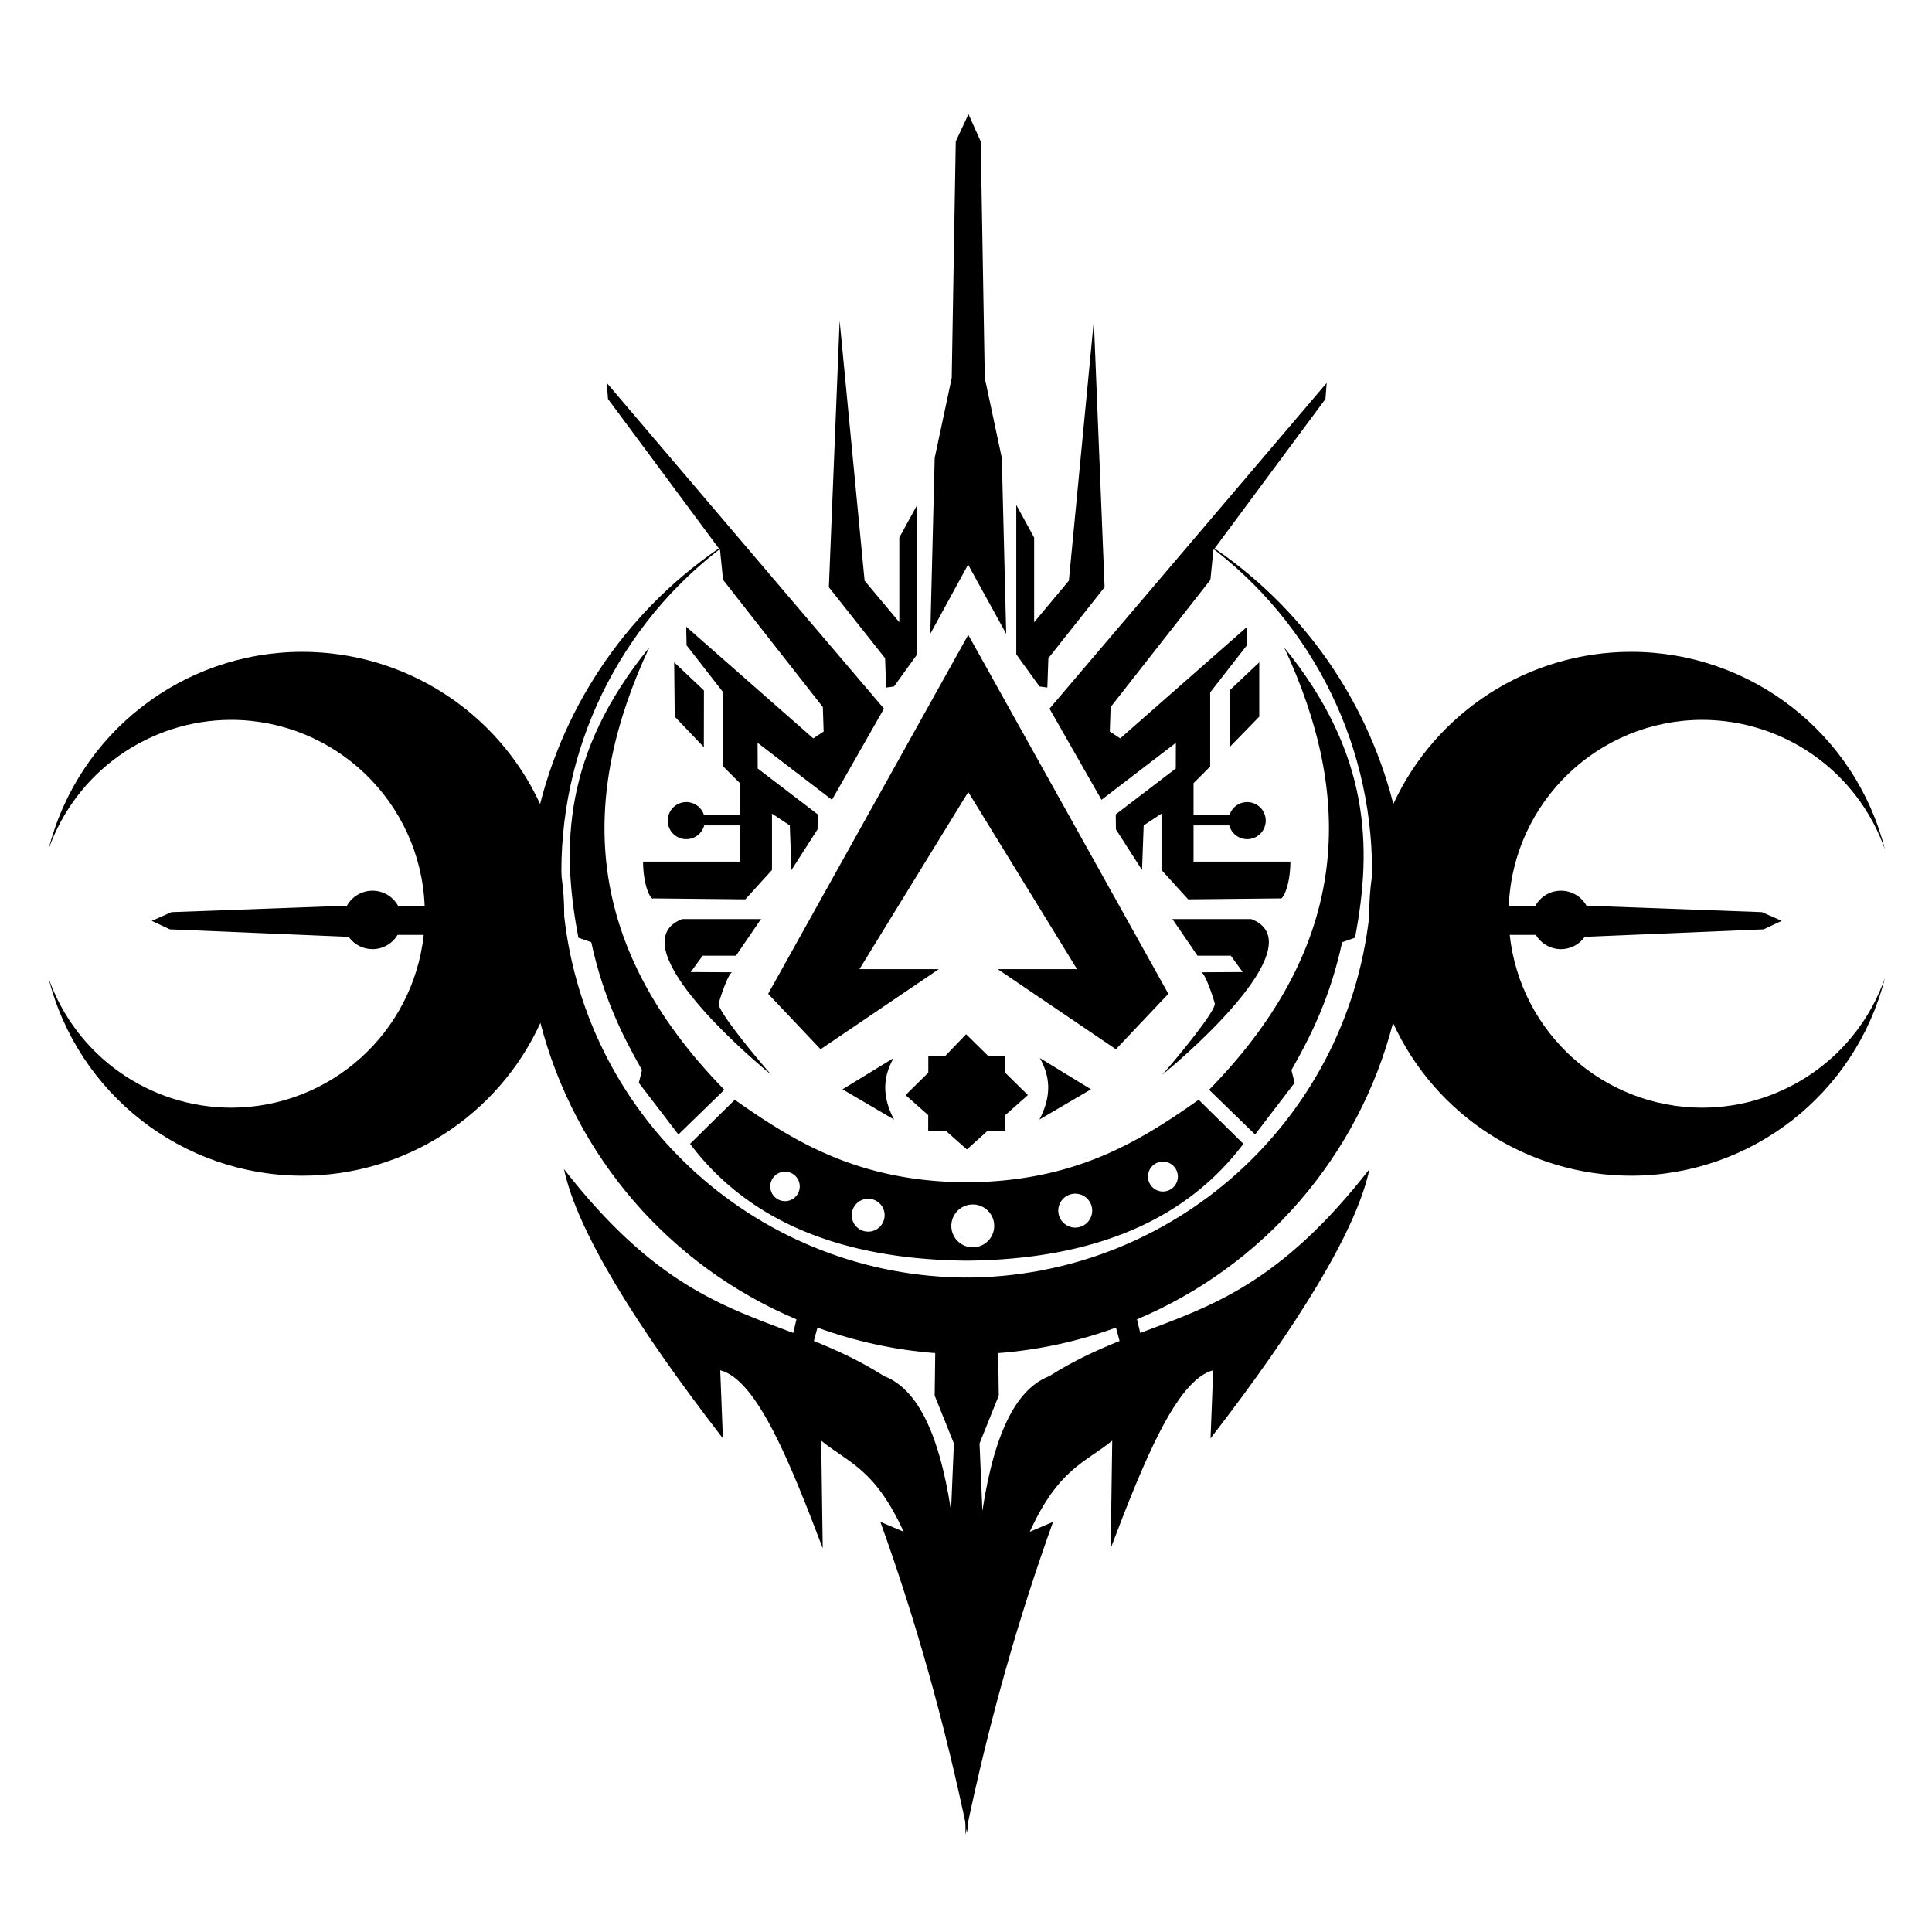
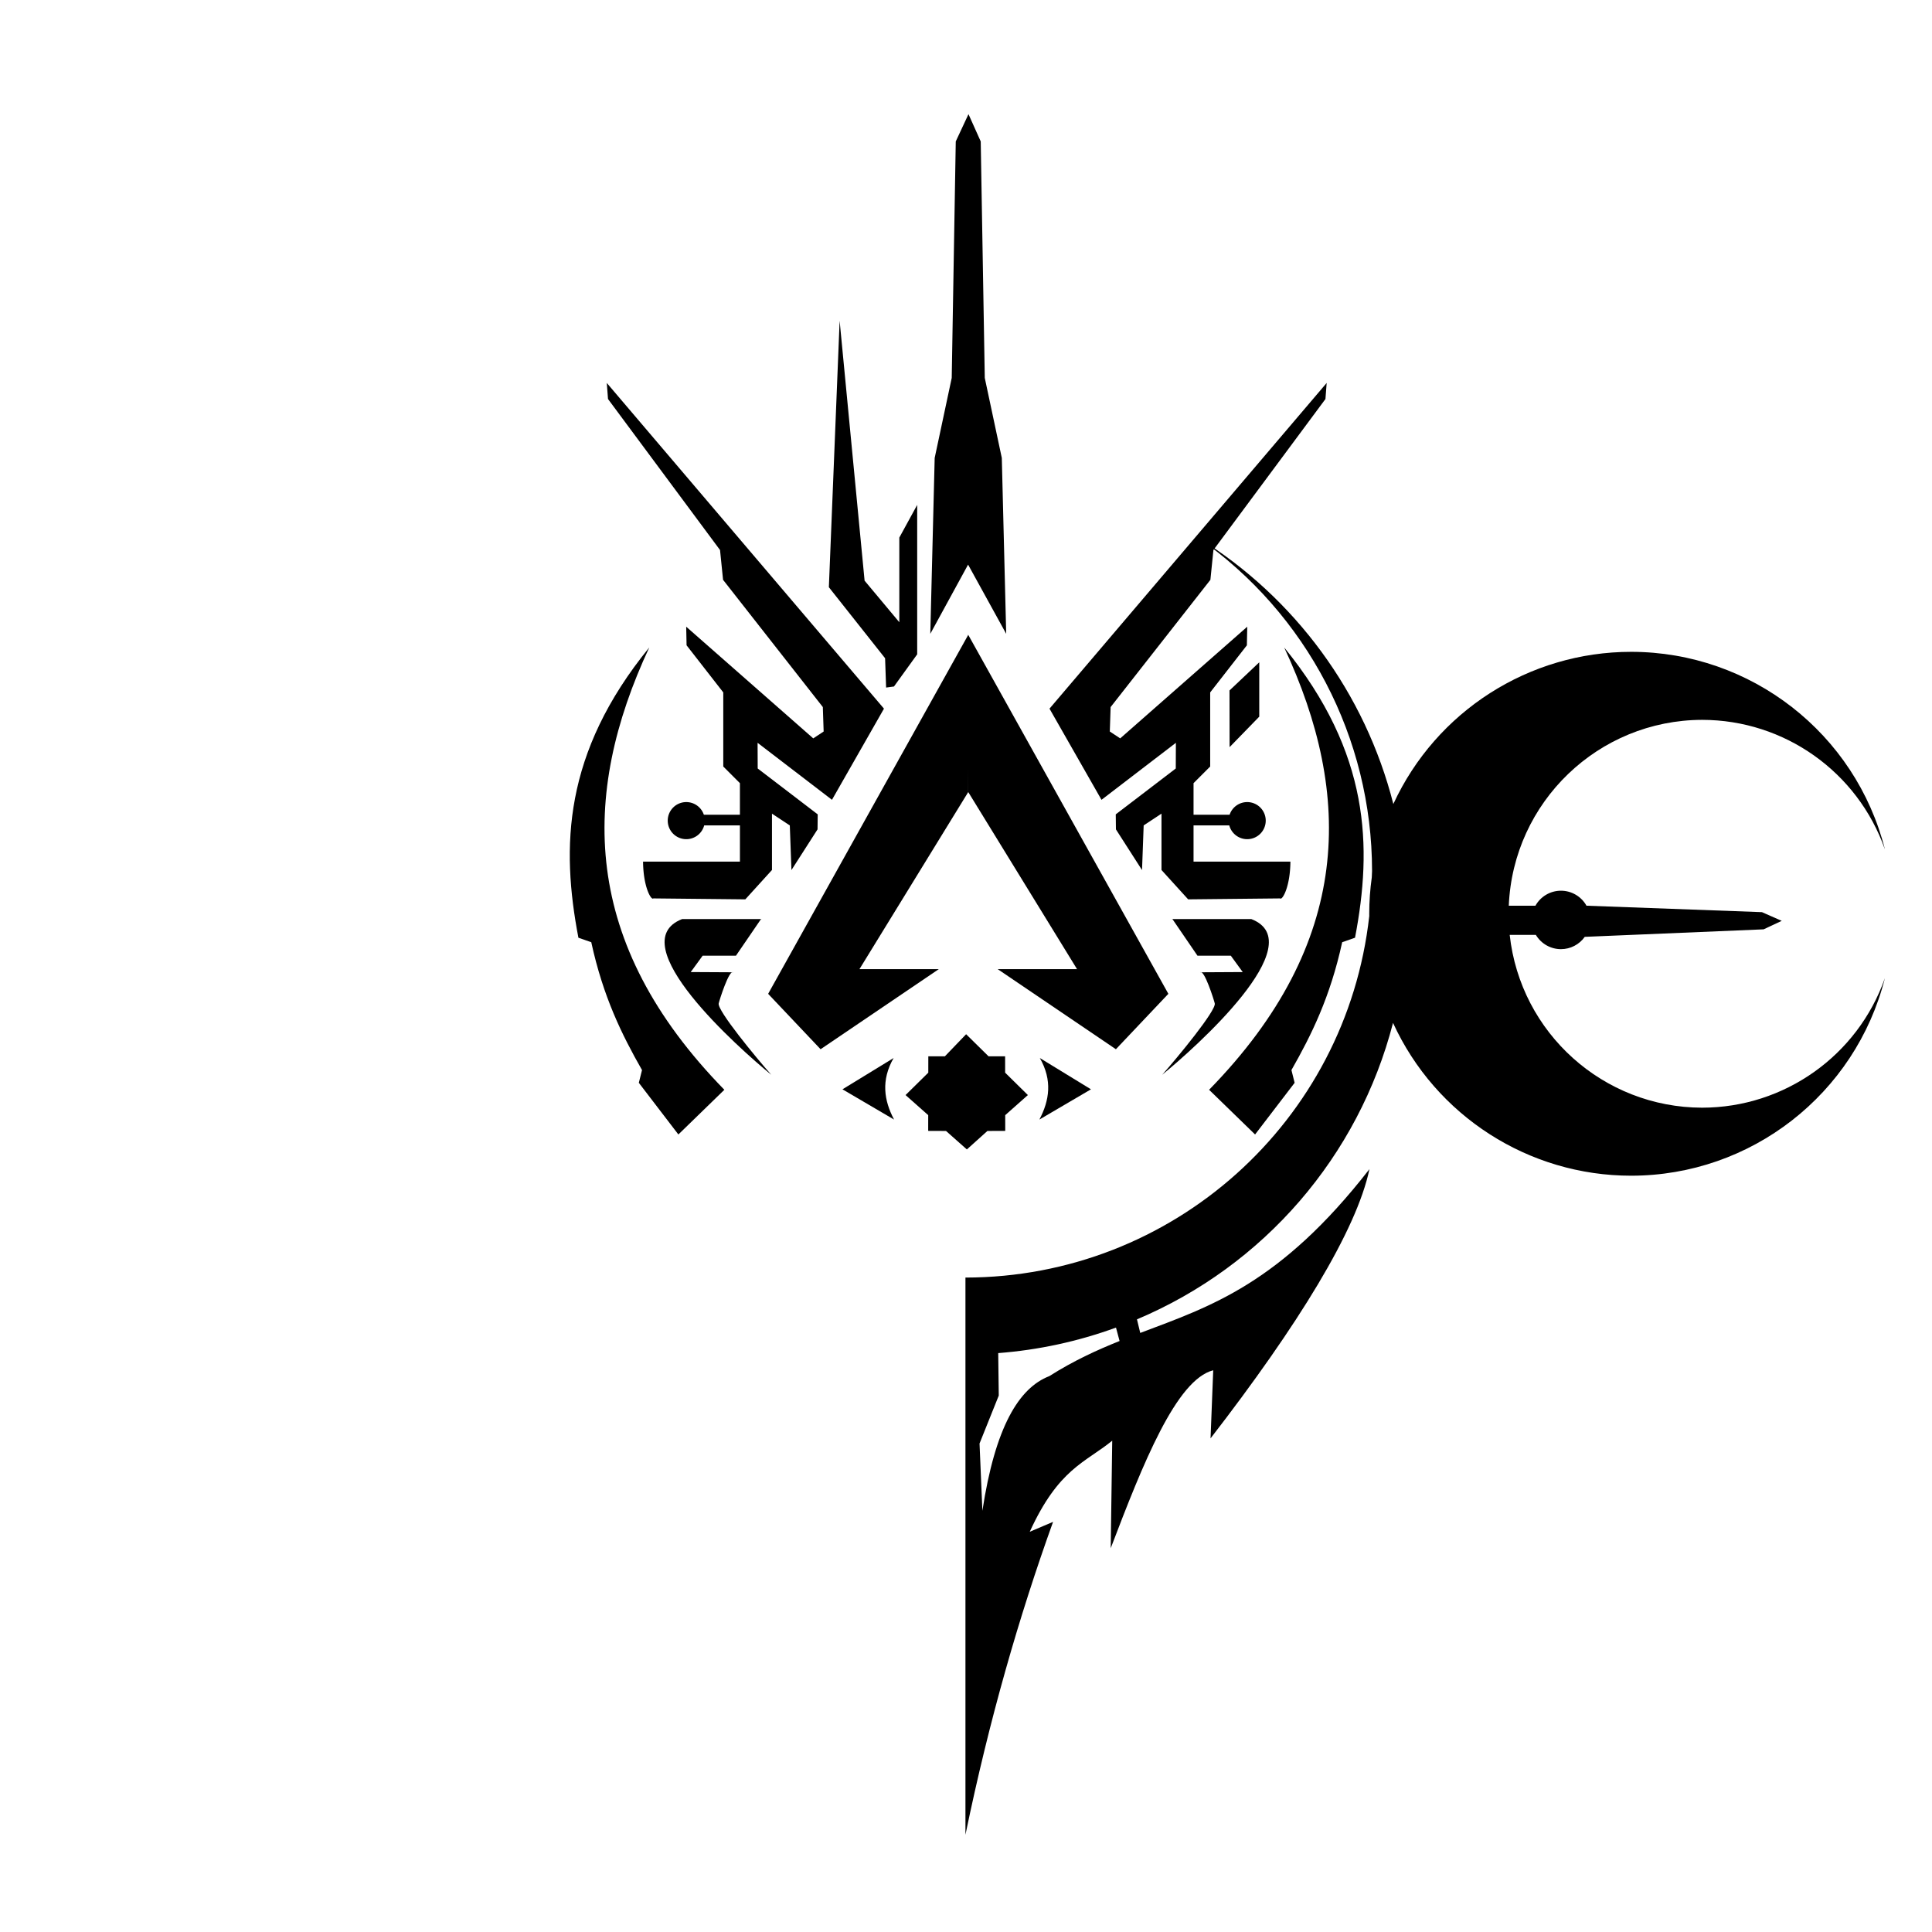
<svg xmlns="http://www.w3.org/2000/svg" xmlns:ns1="http://sodipodi.sourceforge.net/DTD/sodipodi-0.dtd" xmlns:ns2="http://www.inkscape.org/namespaces/inkscape" width="512" height="512" viewBox="0 0 135.467 135.467" version="1.1" id="svg5" xml:space="preserve" ns1:docname="Season_15.svg" ns2:version="1.2.2 (732a01da63, 2022-12-09)">
  <ns1:namedview id="namedview7" pagecolor="#505050" bordercolor="#ffffff" borderopacity="1" ns2:showpageshadow="0" ns2:pageopacity="0" ns2:pagecheckerboard="1" ns2:deskcolor="#505050" ns2:document-units="mm" showgrid="false" ns2:zoom="2.8284272" ns2:cx="251.55323" ns2:cy="125.33467" ns2:window-width="2560" ns2:window-height="1361" ns2:window-x="-9" ns2:window-y="-9" ns2:window-maximized="1" ns2:current-layer="svg5" />
  <defs id="defs2">
    <clipPath clipPathUnits="userSpaceOnUse" id="clipPath2915">
      <rect style="fill:#25393a;fill-opacity:0.437;stroke:none;stroke-width:0.061;stroke-dasharray:none;stroke-opacity:1" id="rect2917" width="81.182" height="80.263" x="10.964" y="95.208" />
    </clipPath>
    <clipPath clipPathUnits="userSpaceOnUse" id="clipPath4079">
-       <rect style="fill:#25393a;fill-opacity:0.437;stroke:none;stroke-width:0.062;stroke-dasharray:none;stroke-opacity:1" id="rect4081" width="45.059" height="96.007" x="6.63" y="79.847" />
-     </clipPath>
+       </clipPath>
    <clipPath clipPathUnits="userSpaceOnUse" id="clipPath4079-6">
      <rect style="fill:#25393a;fill-opacity:0.437;stroke:none;stroke-width:0.062;stroke-dasharray:none;stroke-opacity:1" id="rect4081-5" width="45.059" height="96.007" x="6.63" y="79.847" />
    </clipPath>
  </defs>
  <g ns2:label="Base" ns2:groupmode="layer" id="layer1" />
  <g ns2:groupmode="layer" id="layer2" ns2:label="Trace" />
-   <path id="path3233" style="fill:#000000;fill-opacity:1;stroke:none;stroke-width:0.104;stroke-dasharray:none;stroke-opacity:1" d="m 51.52,77.113 -3.134,3.089 c 3.985,5.289 10.364,8.108 19.394,8.193 9.03,-0.085 15.418,-2.905 19.403,-8.193 l -3.134,-3.089 c -4.23,2.979 -8.718,5.738 -16.269,5.788 -7.551,-0.05 -12.029,-2.809 -16.26,-5.788 z m 30.022,4.337 a 1.047,1.047 0 0 1 1.047,1.048 1.047,1.047 0 0 1 -1.047,1.047 1.047,1.047 0 0 1 -1.048,-1.047 1.047,1.047 0 0 1 1.048,-1.048 z m -26.499,0.706 c 0.571,4.8e-5 1.033,0.463 1.033,1.033 -4.6e-5,0.571 -0.463,1.033 -1.033,1.033 -0.571,-4.8e-5 -1.033,-0.463 -1.033,-1.033 4.7e-5,-0.571 0.463,-1.033 1.033,-1.033 z m 20.35,1.541 a 1.19,1.19 0 0 1 1.189,1.19 1.19,1.19 0 0 1 -1.189,1.189 1.19,1.19 0 0 1 -1.19,-1.189 1.19,1.19 0 0 1 1.19,-1.19 z M 60.875,84.054 c 0.636,8e-5 1.152,0.516 1.152,1.152 3.76e-4,0.637 -0.516,1.153 -1.152,1.153 -0.637,-8e-5 -1.153,-0.516 -1.152,-1.153 8.3e-5,-0.636 0.516,-1.152 1.152,-1.152 z m 7.333,0.4 a 1.503,1.503 0 0 1 1.503,1.502 1.503,1.503 0 0 1 -1.503,1.503 1.503,1.503 0 0 1 -1.503,-1.503 1.503,1.503 0 0 1 1.503,-1.502 z" />
  <path style="fill:#000000;fill-opacity:1;stroke:none;stroke-width:0.104;stroke-dasharray:none;stroke-opacity:1" d="m 53.409,64.442 h -5.578 c -4.334,1.684 3.989,9.075 6.25,10.919 -1.067,-1.202 -3.799,-4.516 -3.688,-5.004 0.054,-0.238 0.731,-2.376 1.013,-2.183 l -2.973,-0.016 0.835,-1.147 h 2.336 l 1.744,-2.55 z" id="path3235" ns1:nodetypes="cccscccccc" />
  <path id="rect3258" style="fill:#000000;fill-opacity:1;stroke:none;stroke-width:0.104;stroke-dasharray:none;stroke-opacity:1" d="m 42.546,26.851 0.086,1.127 7.855,10.589 0.212,2.088 6.996,8.923 0.057,1.714 -0.729,0.481 -8.908,-7.83 0.026,1.304 2.573,3.303 v 5.195 l 1.167,1.169 v 2.214 H 49.353 a 1.3,1.3 0 0 0 -1.233,-0.888 1.3,1.3 0 0 0 -1.3,1.301 1.3,1.3 0 0 0 1.3,1.3 1.3,1.3 0 0 0 1.256,-0.966 h 2.506 v 2.54 h -6.792 c 0.016,1.802 0.577,2.728 0.72,2.579 l 6.45,0.066 1.869,-2.058 v -3.951 l 1.25,0.825 0.115,3.131 1.83,-2.853 0.012,-1.053 -4.208,-3.216 -0.008,-1.801 5.216,3.997 3.646,-6.392 z" />
-   <path id="rect3262" style="fill:#000000;fill-opacity:1;stroke:none;stroke-width:0.065;stroke-dasharray:none;stroke-opacity:1" d="m 61.762,114.568 c 4.839,3.32 7.731,8.812 7.732,14.681 -1.4e-4,9.834 -7.973,17.807 -17.807,17.807 -9.065,-0.007 -16.678,-6.824 -17.683,-15.833 4.78e-4,-0.033 8.11e-4,-0.067 0.001,-0.1 -2.27e-4,-0.534 -0.038,-1.067 -0.112,-1.595 -0.005,-0.093 -0.009,-0.186 -0.012,-0.279 0.002,-5.821 2.85,-11.274 7.625,-14.602 -4.254,2.636 -7.322,6.818 -8.557,11.668 -1.875,-4.062 -5.941,-6.664 -10.416,-6.664 -5.248,0.003 -9.825,3.567 -11.114,8.654 1.195,-3.398 4.404,-5.672 8.006,-5.675 4.546,0.01 8.278,3.597 8.468,8.14 H 26.726 c -0.226,-0.406 -0.654,-0.657 -1.118,-0.657 -0.464,1e-4 -0.892,0.252 -1.118,0.657 l -7.685,0.282 -0.866,0.382 0.794,0.371 7.833,0.329 c 0.24,0.338 0.628,0.539 1.043,0.539 0.45,-3.7e-4 0.867,-0.237 1.098,-0.624 h 1.146 c -0.472,4.3 -4.101,7.559 -8.427,7.567 -3.601,-0.003 -6.809,-2.276 -8.005,-5.673 1.29,5.086 5.866,8.649 11.113,8.652 4.486,-1e-5 8.56,-2.615 10.429,-6.693 1.509,5.84 5.656,10.641 11.214,12.984 l -0.143,0.595 c -3.081,-1.165 -6.123,-2.142 -10.038,-7.174 0.563,2.682 3.141,6.854 6.959,11.792 l -0.117,-2.983 c 1.616,0.413 3.077,4.086 4.489,7.793 l -0.066,-4.709 c 1.188,0.968 2.344,1.216 3.612,3.989 l -1.021,-0.434 c 1.486,4.134 2.791,8.647 3.837,13.712 l 0.002,-21.05 c 10.681,-0.001 19.339,-8.66 19.339,-19.341 -6.52e-4,-6.742 -3.512,-12.996 -9.266,-16.508 z m -16.666,34.679 c 1.66,0.606 3.396,0.982 5.158,1.117 l -0.024,1.86 0.842,2.099 -0.125,2.947 c -0.561,-3.678 -1.601,-5.383 -2.93,-5.897 -1.06,-0.672 -2.076,-1.137 -3.078,-1.539 z" clip-path="url(#clipPath4079)" ns1:nodetypes="cccccccccccccccccccccccccccccccccccccccccccccccc" transform="matrix(1.601,0,0,1.601,-14.881,-145.857)" />
+   <path id="rect3262" style="fill:#000000;fill-opacity:1;stroke:none;stroke-width:0.065;stroke-dasharray:none;stroke-opacity:1" d="m 61.762,114.568 c 4.839,3.32 7.731,8.812 7.732,14.681 -1.4e-4,9.834 -7.973,17.807 -17.807,17.807 -9.065,-0.007 -16.678,-6.824 -17.683,-15.833 4.78e-4,-0.033 8.11e-4,-0.067 0.001,-0.1 -2.27e-4,-0.534 -0.038,-1.067 -0.112,-1.595 -0.005,-0.093 -0.009,-0.186 -0.012,-0.279 0.002,-5.821 2.85,-11.274 7.625,-14.602 -4.254,2.636 -7.322,6.818 -8.557,11.668 -1.875,-4.062 -5.941,-6.664 -10.416,-6.664 -5.248,0.003 -9.825,3.567 -11.114,8.654 1.195,-3.398 4.404,-5.672 8.006,-5.675 4.546,0.01 8.278,3.597 8.468,8.14 H 26.726 c -0.226,-0.406 -0.654,-0.657 -1.118,-0.657 -0.464,1e-4 -0.892,0.252 -1.118,0.657 l -7.685,0.282 -0.866,0.382 0.794,0.371 7.833,0.329 c 0.24,0.338 0.628,0.539 1.043,0.539 0.45,-3.7e-4 0.867,-0.237 1.098,-0.624 h 1.146 l -0.143,0.595 c -3.081,-1.165 -6.123,-2.142 -10.038,-7.174 0.563,2.682 3.141,6.854 6.959,11.792 l -0.117,-2.983 c 1.616,0.413 3.077,4.086 4.489,7.793 l -0.066,-4.709 c 1.188,0.968 2.344,1.216 3.612,3.989 l -1.021,-0.434 c 1.486,4.134 2.791,8.647 3.837,13.712 l 0.002,-21.05 c 10.681,-0.001 19.339,-8.66 19.339,-19.341 -6.52e-4,-6.742 -3.512,-12.996 -9.266,-16.508 z m -16.666,34.679 c 1.66,0.606 3.396,0.982 5.158,1.117 l -0.024,1.86 0.842,2.099 -0.125,2.947 c -0.561,-3.678 -1.601,-5.383 -2.93,-5.897 -1.06,-0.672 -2.076,-1.137 -3.078,-1.539 z" clip-path="url(#clipPath4079)" ns1:nodetypes="cccccccccccccccccccccccccccccccccccccccccccccccc" transform="matrix(1.601,0,0,1.601,-14.881,-145.857)" />
  <path style="fill:#000000;fill-opacity:1;stroke:none;stroke-width:0.104;stroke-dasharray:none;stroke-opacity:1" d="m 82.16,64.442 h 5.578 c 4.334,1.684 -3.989,9.075 -6.25,10.919 1.067,-1.202 3.799,-4.516 3.688,-5.004 -0.054,-0.238 -0.731,-2.376 -1.013,-2.183 l 2.973,-0.016 -0.835,-1.147 H 83.964 l -1.744,-2.55 z" id="path3235-1" ns1:nodetypes="cccscccccc" />
  <path id="rect3258-5" style="fill:#000000;fill-opacity:1;stroke:none;stroke-width:0.104;stroke-dasharray:none;stroke-opacity:1" d="m 93.023,26.851 -0.086,1.127 -7.855,10.589 -0.212,2.088 -6.996,8.923 -0.057,1.714 0.729,0.481 8.908,-7.83 -0.026,1.304 -2.573,3.303 v 5.195 l -1.167,1.169 v 2.214 h 2.529 a 1.3,1.3 0 0 1 1.233,-0.888 1.3,1.3 0 0 1 1.3,1.301 1.3,1.3 0 0 1 -1.3,1.3 1.3,1.3 0 0 1 -1.256,-0.966 h -2.506 v 2.54 h 6.792 c -0.016,1.802 -0.577,2.728 -0.72,2.579 l -6.45,0.066 -1.869,-2.058 v -3.951 l -1.25,0.825 -0.115,3.131 -1.83,-2.853 -0.012,-1.053 4.208,-3.216 0.008,-1.801 -5.216,3.997 -3.646,-6.392 z" />
  <path id="rect3262-8" style="fill:#000000;fill-opacity:1;stroke:none;stroke-width:0.065;stroke-dasharray:none;stroke-opacity:1" d="m 61.762,114.568 c 4.839,3.32 7.731,8.812 7.732,14.681 -1.4e-4,9.834 -7.97,17.807 -17.804,17.807 -9.065,-0.007 -16.681,-6.824 -17.686,-15.833 4.78e-4,-0.033 8.11e-4,-0.067 0.001,-0.1 -2.27e-4,-0.534 -0.038,-1.067 -0.112,-1.595 -0.005,-0.093 -0.009,-0.186 -0.012,-0.279 0.002,-5.821 2.85,-11.274 7.625,-14.602 -4.254,2.636 -7.322,6.818 -8.557,11.668 -1.875,-4.062 -5.941,-6.664 -10.416,-6.664 -5.248,0.003 -9.825,3.567 -11.114,8.654 1.195,-3.398 4.404,-5.672 8.006,-5.675 4.546,0.01 8.278,3.597 8.468,8.14 H 26.726 c -0.226,-0.406 -0.654,-0.657 -1.118,-0.657 -0.464,1e-4 -0.892,0.252 -1.118,0.657 l -7.685,0.282 -0.866,0.382 0.794,0.371 7.833,0.329 c 0.24,0.338 0.628,0.539 1.043,0.539 0.45,-3.7e-4 0.867,-0.237 1.098,-0.624 h 1.146 c -0.472,4.3 -4.101,7.559 -8.427,7.567 -3.601,-0.003 -6.809,-2.276 -8.005,-5.673 1.29,5.086 5.866,8.649 11.113,8.652 4.486,-1e-5 8.56,-2.615 10.429,-6.693 1.509,5.84 5.656,10.641 11.214,12.984 l -0.143,0.595 c -3.081,-1.165 -6.123,-2.142 -10.038,-7.174 0.563,2.682 3.141,6.854 6.959,11.792 l -0.117,-2.983 c 1.616,0.413 3.077,4.086 4.489,7.793 l -0.066,-4.709 c 1.188,0.968 2.344,1.216 3.612,3.989 l -1.021,-0.434 c 1.486,4.134 2.793,8.647 3.839,13.712 l -5.16e-4,-21.05 c 10.681,-0.001 19.339,-8.66 19.339,-19.341 -6.52e-4,-6.742 -3.512,-12.996 -9.266,-16.508 z m -16.666,34.679 c 1.66,0.606 3.396,0.982 5.158,1.117 l -0.024,1.86 0.842,2.099 -0.125,2.947 c -0.561,-3.678 -1.601,-5.383 -2.93,-5.897 -1.06,-0.672 -2.076,-1.137 -3.078,-1.539 z" clip-path="url(#clipPath4079-6)" ns1:nodetypes="cccccccccccccccccccccccccccccccccccccccccccccccc" transform="matrix(-1.601,0,0,1.601,150.449,-145.857)" />
  <path style="fill:#000000;fill-opacity:1;stroke:none;stroke-width:0.104;stroke-dasharray:none;stroke-opacity:1" d="m 88.296,46.44 -2.086,1.973 0.006,3.974 2.08,-2.137 z" id="path3021-3" ns1:nodetypes="ccccc" ns2:connector-curvature="0" />
  <path style="fill:#000000;fill-opacity:1;stroke:none;stroke-width:0.104;stroke-dasharray:none;stroke-opacity:1" d="m 90.044,45.398 c 4.837,10.364 4.809,20.709 -5.265,31.015 l 3.224,3.134 2.773,-3.623 -0.223,-0.894 c 1.401,-2.458 2.72,-5.119 3.558,-8.964 l 0.9,-0.315 C 96.228,59.383 96.08,52.816 90.044,45.398 Z" id="path3231-9" ns1:nodetypes="cccccccc" />
  <path style="fill:#000000;fill-opacity:1;stroke:none;stroke-width:0.104;stroke-dasharray:none;stroke-opacity:1" d="m 72.91,74.186 c 0.892,1.561 0.676,2.971 -0.03,4.314 l 3.616,-2.12 z" id="path2858-8" ns1:nodetypes="cccc" ns2:label="smallarror" />
  <path style="fill:#000000;fill-opacity:1;stroke:none;stroke-width:0.393;stroke-dasharray:none;stroke-opacity:1" d="M 256.256 30.207 L 252.889 37.422 L 251.82 99.998 L 247.312 121.168 L 246.152 167.703 L 256.15 149.395 L 266.234 167.703 L 265.072 121.168 L 260.566 99.998 L 259.494 37.422 L 256.256 30.207 z " transform="scale(0.265)" id="path1243-2" />
  <path style="fill:#000000;fill-opacity:1;stroke:none;stroke-width:0.393;stroke-dasharray:none;stroke-opacity:1" d="M 256.162 167.926 L 256.162 168.031 L 203.246 262.961 L 217.123 277.621 L 248.41 256.424 L 227.41 256.424 L 256.186 209.582 C 256.193 200.647 256.19 200.647 256.197 209.582 L 284.975 256.424 L 263.977 256.424 L 295.26 277.621 L 309.141 262.959 L 256.221 168.031 L 256.221 167.926 L 256.193 167.98 L 256.162 167.926 z " transform="scale(0.265)" id="path1369-2" />
  <path id="path1401-4" style="fill:#000000;fill-opacity:1;stroke:none;stroke-width:0.104;stroke-dasharray:none;stroke-opacity:1" ns2:label="star" d="m 67.742,72.517 -1.488,1.548 h -1.163 l -0.002,1.148 -1.594,1.57 1.589,1.409 -0.002,1.103 1.25,0.005 1.462,1.296 1.441,-1.296 1.25,-0.005 -0.002,-1.103 1.589,-1.409 -1.594,-1.57 -0.002,-1.148 H 69.314 Z" />
-   <path style="fill:#000000;fill-opacity:1;stroke:none;stroke-width:0.104;stroke-dasharray:none;stroke-opacity:1" d="M 76.696,22.491 74.946,40.715 72.511,43.628 v -5.934 l -1.253,-2.292 v 10.476 l 1.628,2.256 0.551,0.074 0.072,-2.056 3.942,-4.979 z" id="path2986-6" ns1:nodetypes="ccccccccccc" ns2:connector-curvature="0" />
-   <path style="fill:#000000;fill-opacity:1;stroke:none;stroke-width:0.104;stroke-dasharray:none;stroke-opacity:1" d="m 47.272,46.44 2.086,1.973 -0.006,3.974 -2.042,-2.137 z" id="path3021" ns1:nodetypes="ccccc" />
  <path style="fill:#000000;fill-opacity:1;stroke:none;stroke-width:0.104;stroke-dasharray:none;stroke-opacity:1" d="m 62.658,74.186 c -0.892,1.561 -0.676,2.971 0.03,4.314 l -3.616,-2.12 z" id="path2858" ns1:nodetypes="cccc" ns2:label="smallarror" />
  <path style="fill:#000000;fill-opacity:1;stroke:none;stroke-width:0.104;stroke-dasharray:none;stroke-opacity:1" d="m 58.873,22.491 1.75,18.224 2.435,2.914 v -5.934 l 1.253,-2.292 v 10.477 l -1.628,2.256 -0.551,0.074 -0.072,-2.056 -3.942,-4.979 z" id="path2986" ns1:nodetypes="ccccccccccc" ns2:connector-curvature="0" />
  <path style="fill:#000000;fill-opacity:1;stroke:none;stroke-width:0.104;stroke-dasharray:none;stroke-opacity:1" d="m 45.525,45.398 c -4.837,10.364 -4.809,20.709 5.265,31.015 l -3.224,3.134 -2.773,-3.623 0.223,-0.894 c -1.401,-2.458 -2.72,-5.119 -3.558,-8.964 L 40.557,65.752 C 39.34,59.383 39.488,52.816 45.525,45.398 Z" id="path3231" ns1:nodetypes="cccccccc" />
</svg>